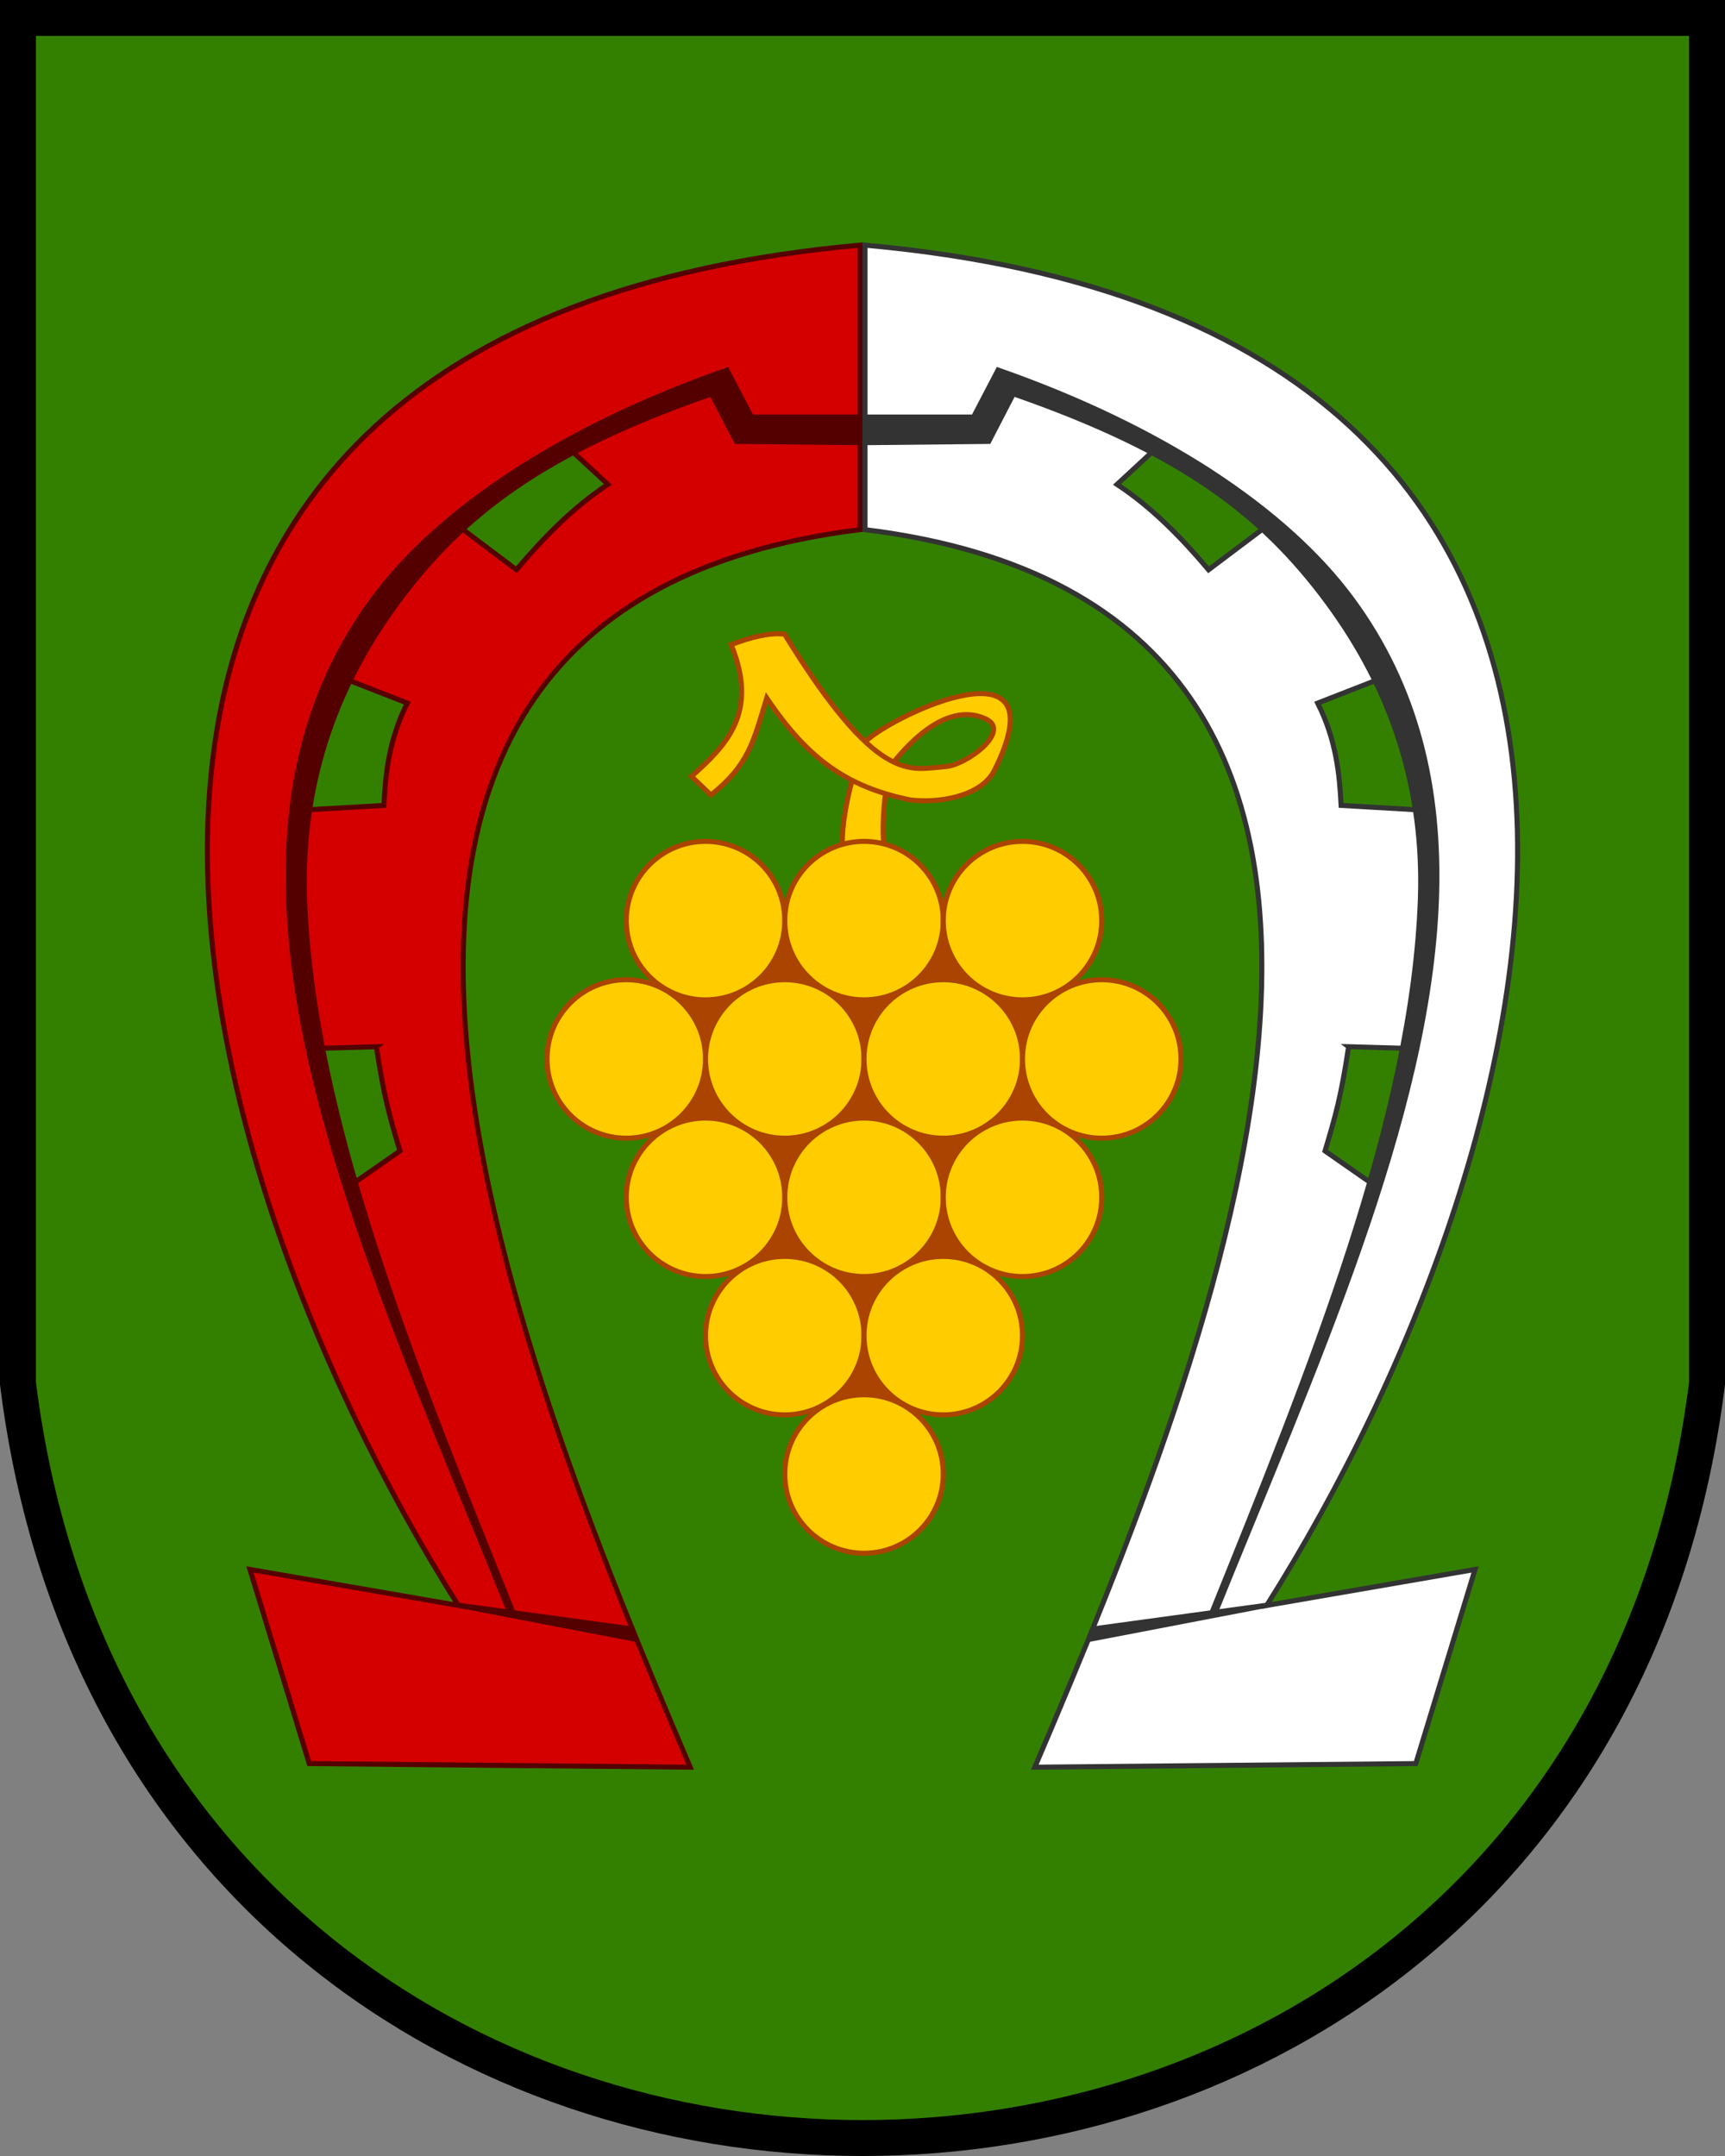
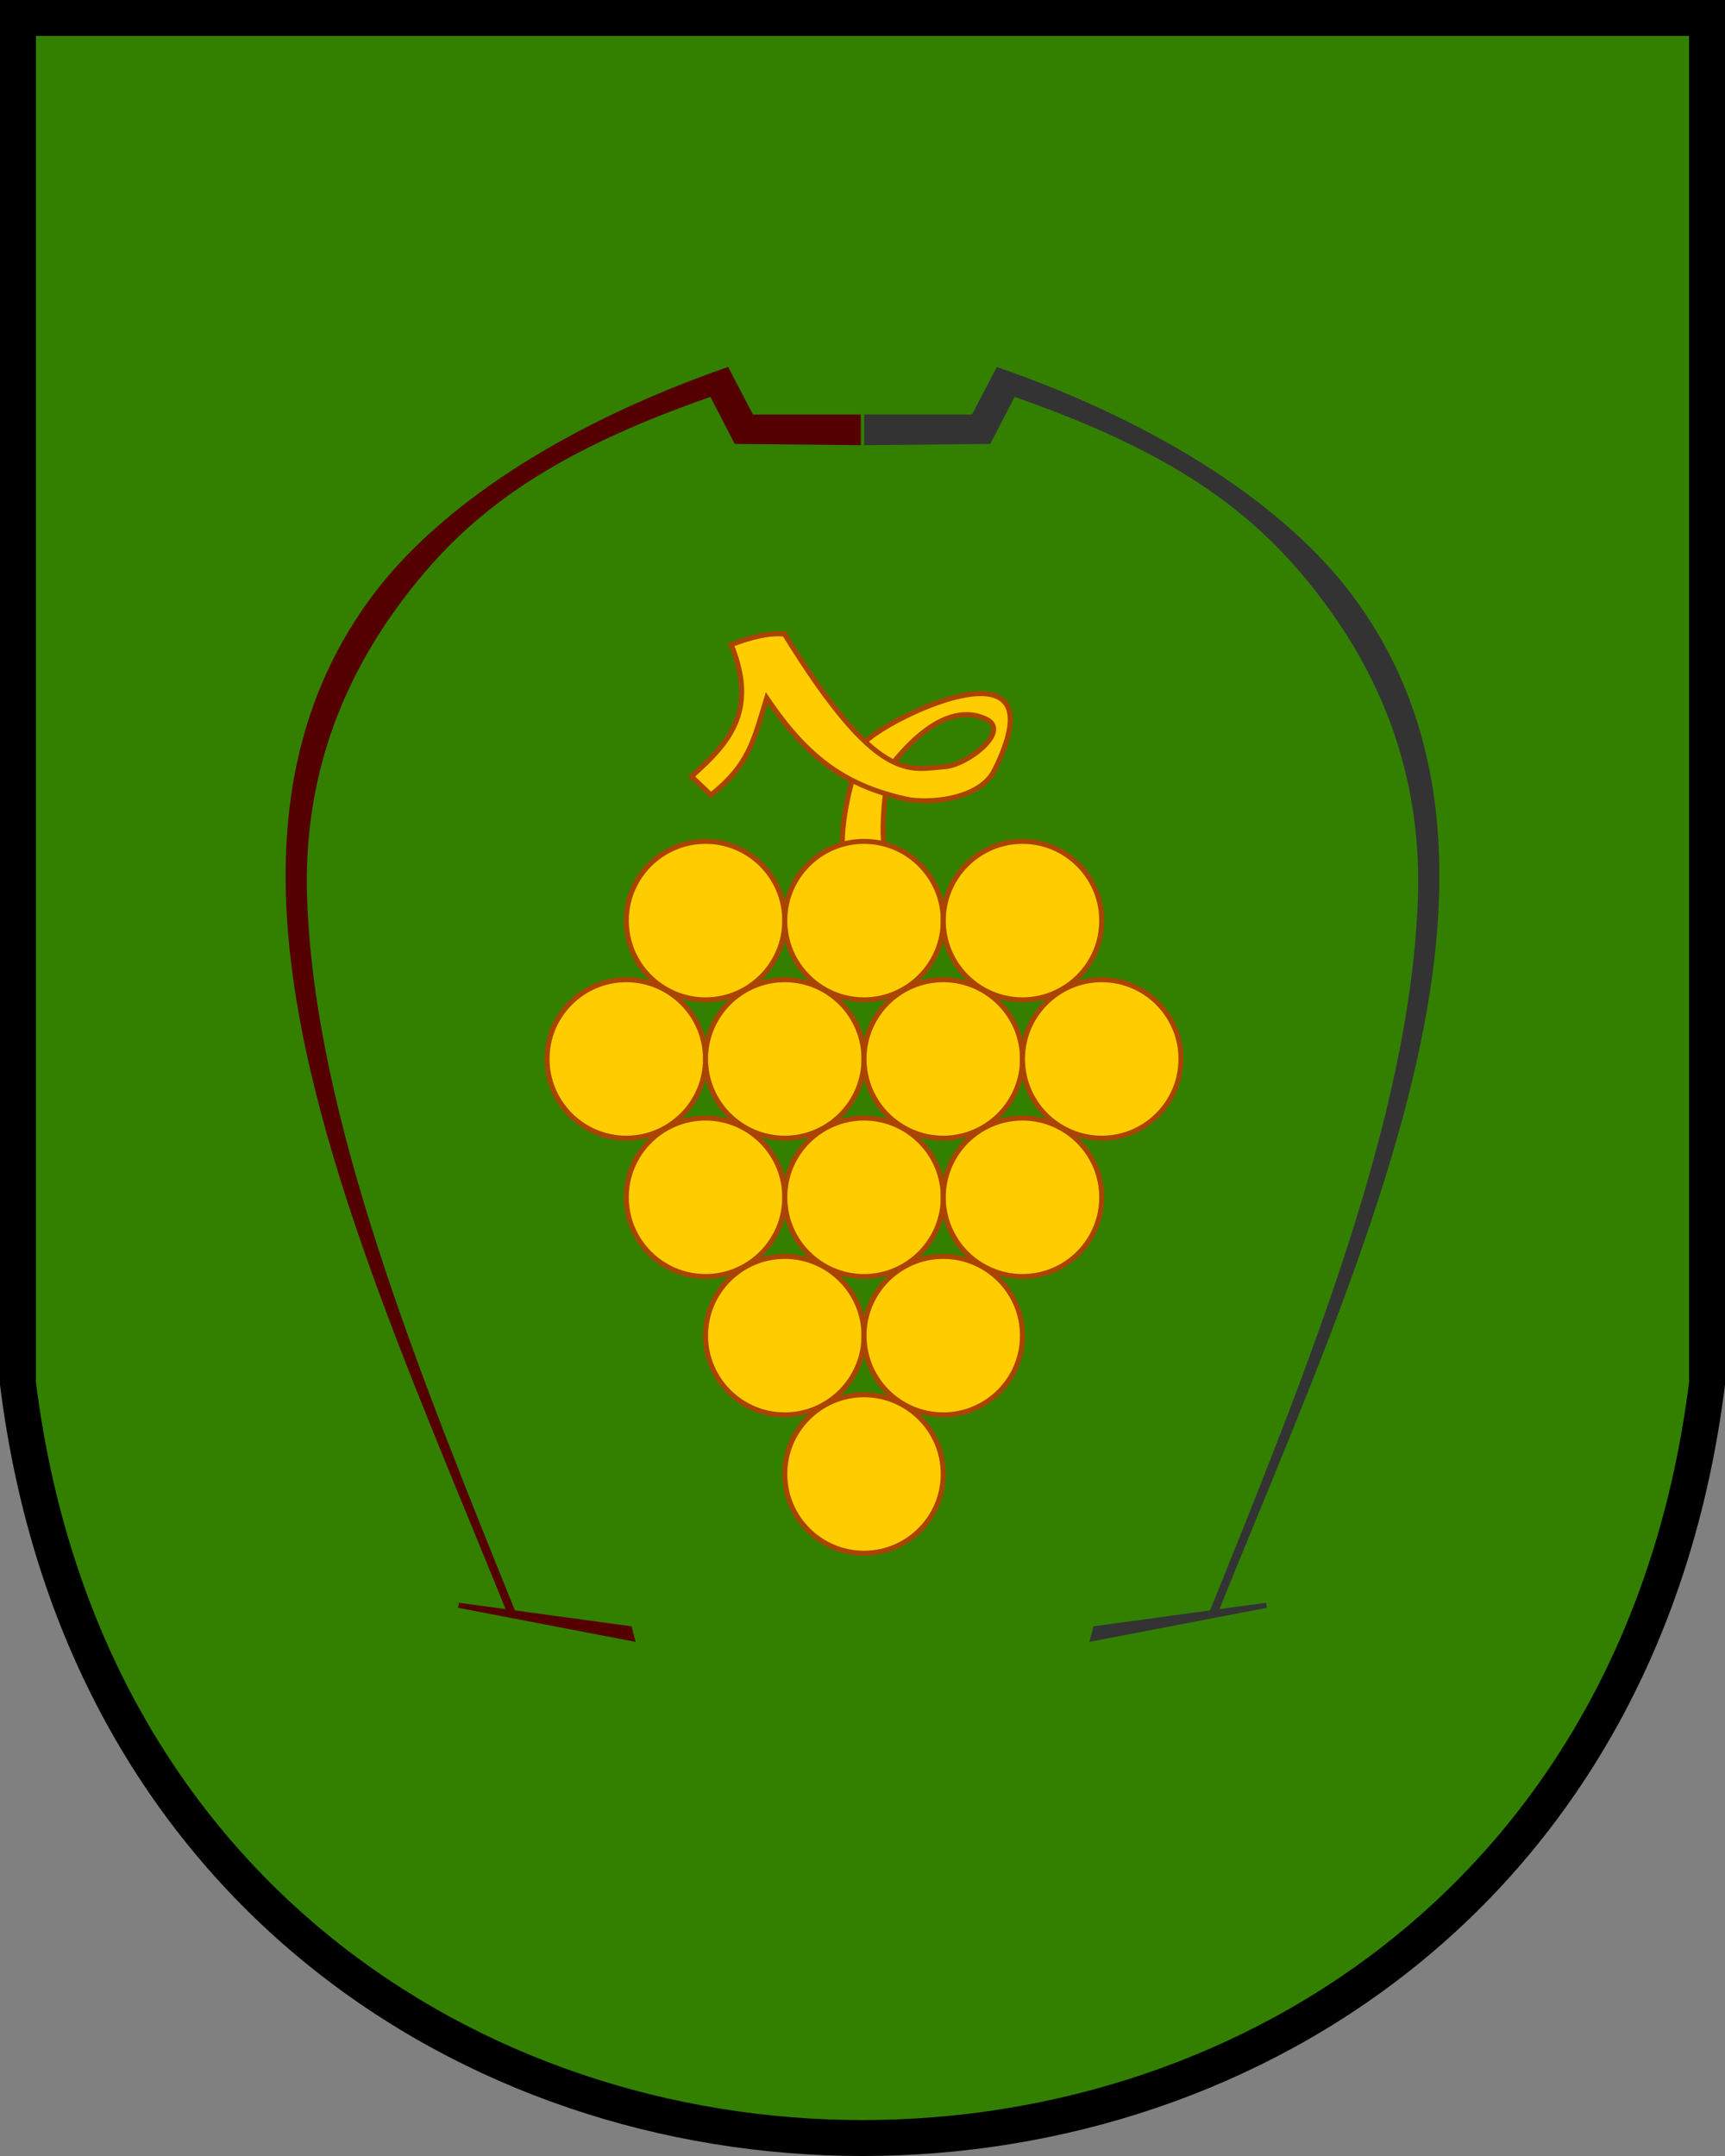
<svg xmlns="http://www.w3.org/2000/svg" xmlns:xlink="http://www.w3.org/1999/xlink" height="600" width="480" version="1.1">
  <rect width="100%" height="100%" fill="#808080" stroke="none" />
  <path stroke="#000" stroke-width="10" d="m5,5v380c35,280,435,280,470,0v-380z" fill="#338000" />
  <defs>
    <circle id="c" r="15.75" stroke="#A40" cy="183" cx="268.8" stroke-width="1px" fill="#FC0" />
-     <path id="p" d="m299.5,48.73c-179,16.06-138.6,177.2-79.84,270.4l-41.41-7.156,11.78,38.59,75.72,0.72c-35.27-82.67-95.29-230.1,33.75-246v-56.55zm-58.5,39.78,8.406,7.781c-6.839,4.504-12.69,10.45-18.19,16.97l-11-8.281c4.486-6.572,8.975-11.65,20.78-16.47zm-45.09,45.94,13.62,5.312c-3.652,7.228-4.356,14.12-4.656,20.34l-15.16,0.875c-0.118-13.08,2.711-20.44,6.188-26.53zm7.469,73.62c1.522,9.997,2.542,13.53,4.688,20.72l-8.656,6.031c-5.937-6.75-7.245-16.44-8.188-26.41l12.16-0.344z" stroke-width="1px" />
    <path id="s1" d="m219.8,318.6-0.188,1,35.31,6.78-0.84-3.1z" />
    <path id="s2" d="m273.3,72.94c-33.11,11.51-57.79,28.01-70.91,45.74s-17.74,38.06-16.97,59.97c1.543,43.82,24.57,93.95,44.28,142.8l1.606-0.375c-19.72-48.83-40.16-98.92-41.69-142.4-0.766-21.75,5.509-41.22,18.48-58.74,12.92-17.46,28.92-29.59,61.67-41.04l4.843,9.35,25.06,0.25v-6.1h-21.44z" />
  </defs>
  <g transform="matrix(1.4 0 0 1.4 -180 0)">
    <path d="m306.2,151.5c3.434-4.258,10.86-12.06,18.33-8.575,5.12,2.393-3.791,9.207-8.208,9.486-6.8,0.424-13.15,3.997-31.82-26.36-3.025-0.325-6.676,0.603-10.61,2.089,5.573,13.61-0.995,20-7.875,26.2l3.857,3.696c7.508-5.989,8.395-10.47,11.09-19.29,8.179,12.15,15.96,17.68,28.45,20.25,5.733,0.776,14.25-0.726,16.8-5.852,13.41-26.94-19.92-11.09-25.46-5.9m-2.916,8.214c-1.371,5.1-2.102,10.5-1.765,13.34,0.801,2.626,8.196-0.804,8.196-0.804-0.384-2.77-0.088-6.916,0.283-10.25" stroke="#A40" stroke-width="1px" fill="#FC0" />
-     <path fill="#A40" d="m254,210,44.9,86,48.7-85.5-18.1-27.5-59,0z" />
    <use xlink:href="#c" />
    <use y="0" x="31.5" xlink:href="#c" />
    <use y="0" x="63" xlink:href="#c" />
    <use y="27.5" x="-15.75" xlink:href="#c" />
    <use y="27.5" x="15.75" xlink:href="#c" />
    <use y="27.5" x="47.25" xlink:href="#c" />
    <use y="27.5" x="78.75" xlink:href="#c" />
    <use y="55" x="0" xlink:href="#c" />
    <use y="55" x="31.5" xlink:href="#c" />
    <use y="55" x="63" xlink:href="#c" />
    <use y="82.5" x="15.75" xlink:href="#c" />
    <use y="82.5" x="47.25" xlink:href="#c" />
    <use y="110" x="31.5" xlink:href="#c" />
    <use xlink:href="#p" style=" fill:#D40000; stroke:#500" />
    <use xlink:href="#s1" style="fill:#500" />
    <use xlink:href="#s2" style="fill:#500" />
    <use xlink:href="#p" transform="translate(600) scale(-1,1)" style="fill:#FFF ; stroke:#333" />
    <use xlink:href="#s1" transform="translate(600) scale(-1,1)" style="fill:#333" />
    <use xlink:href="#s2" transform="translate(600) scale(-1,1)" style="fill:#333" />
  </g>
</svg>